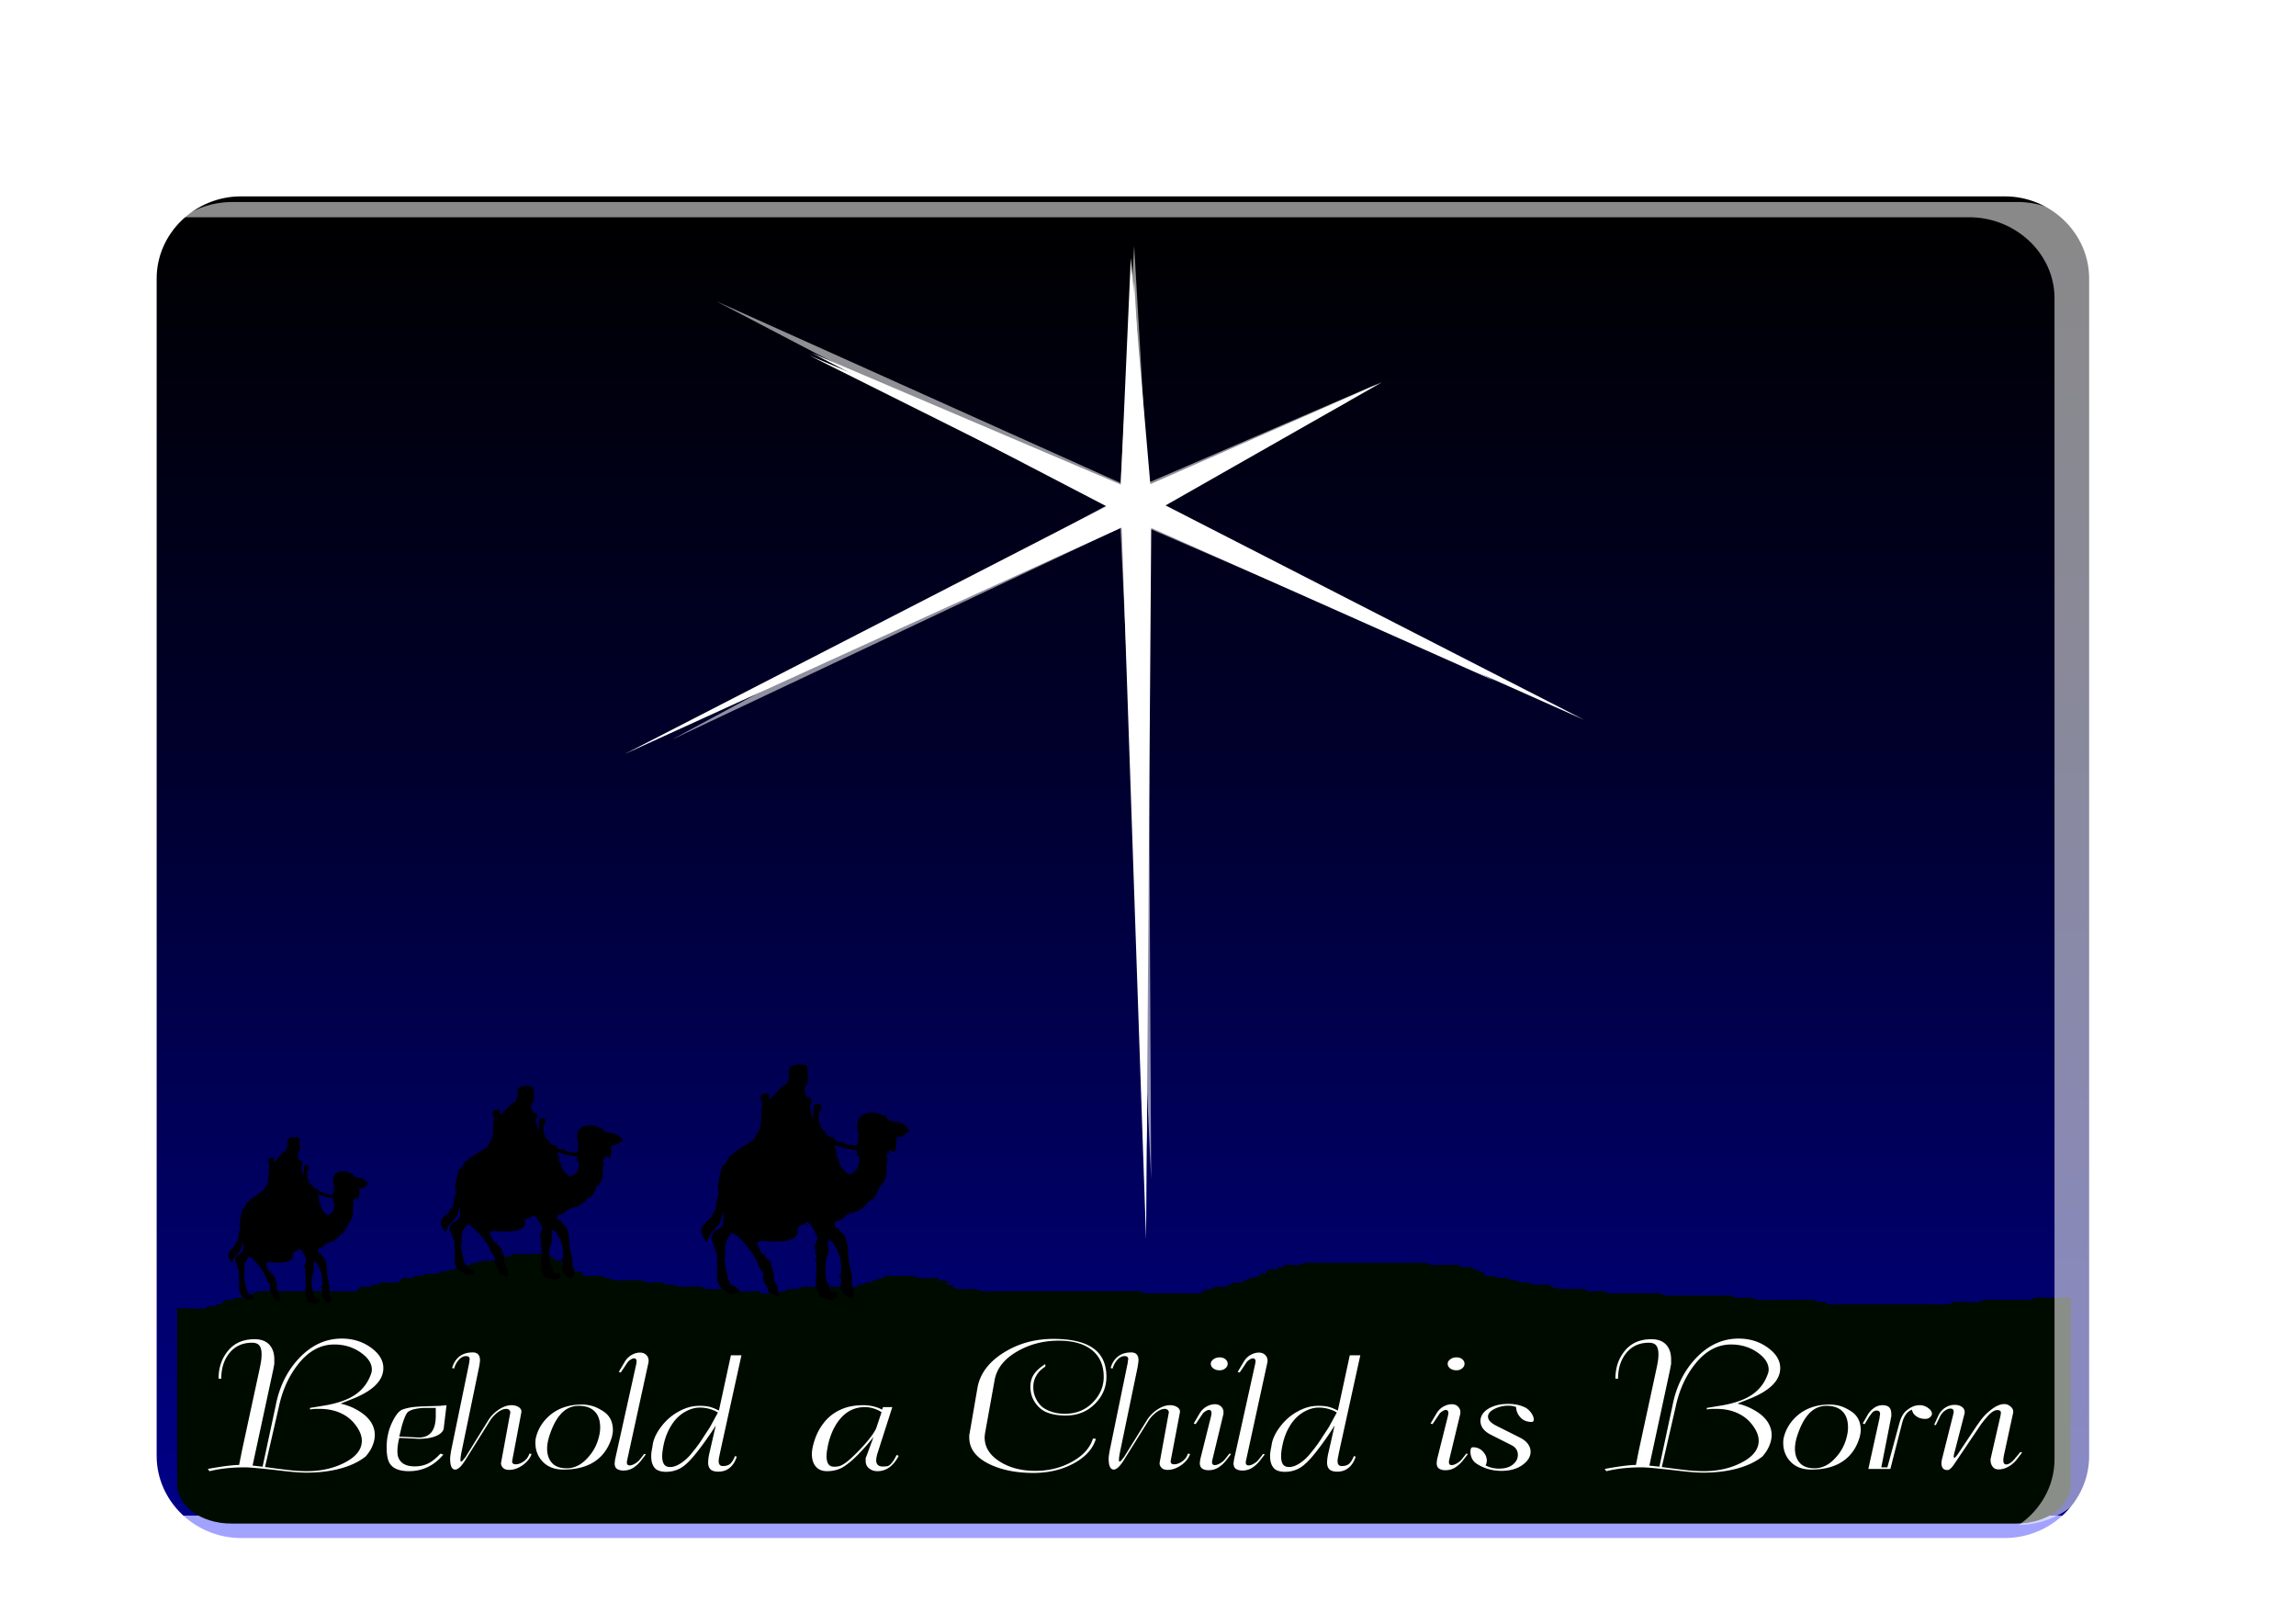
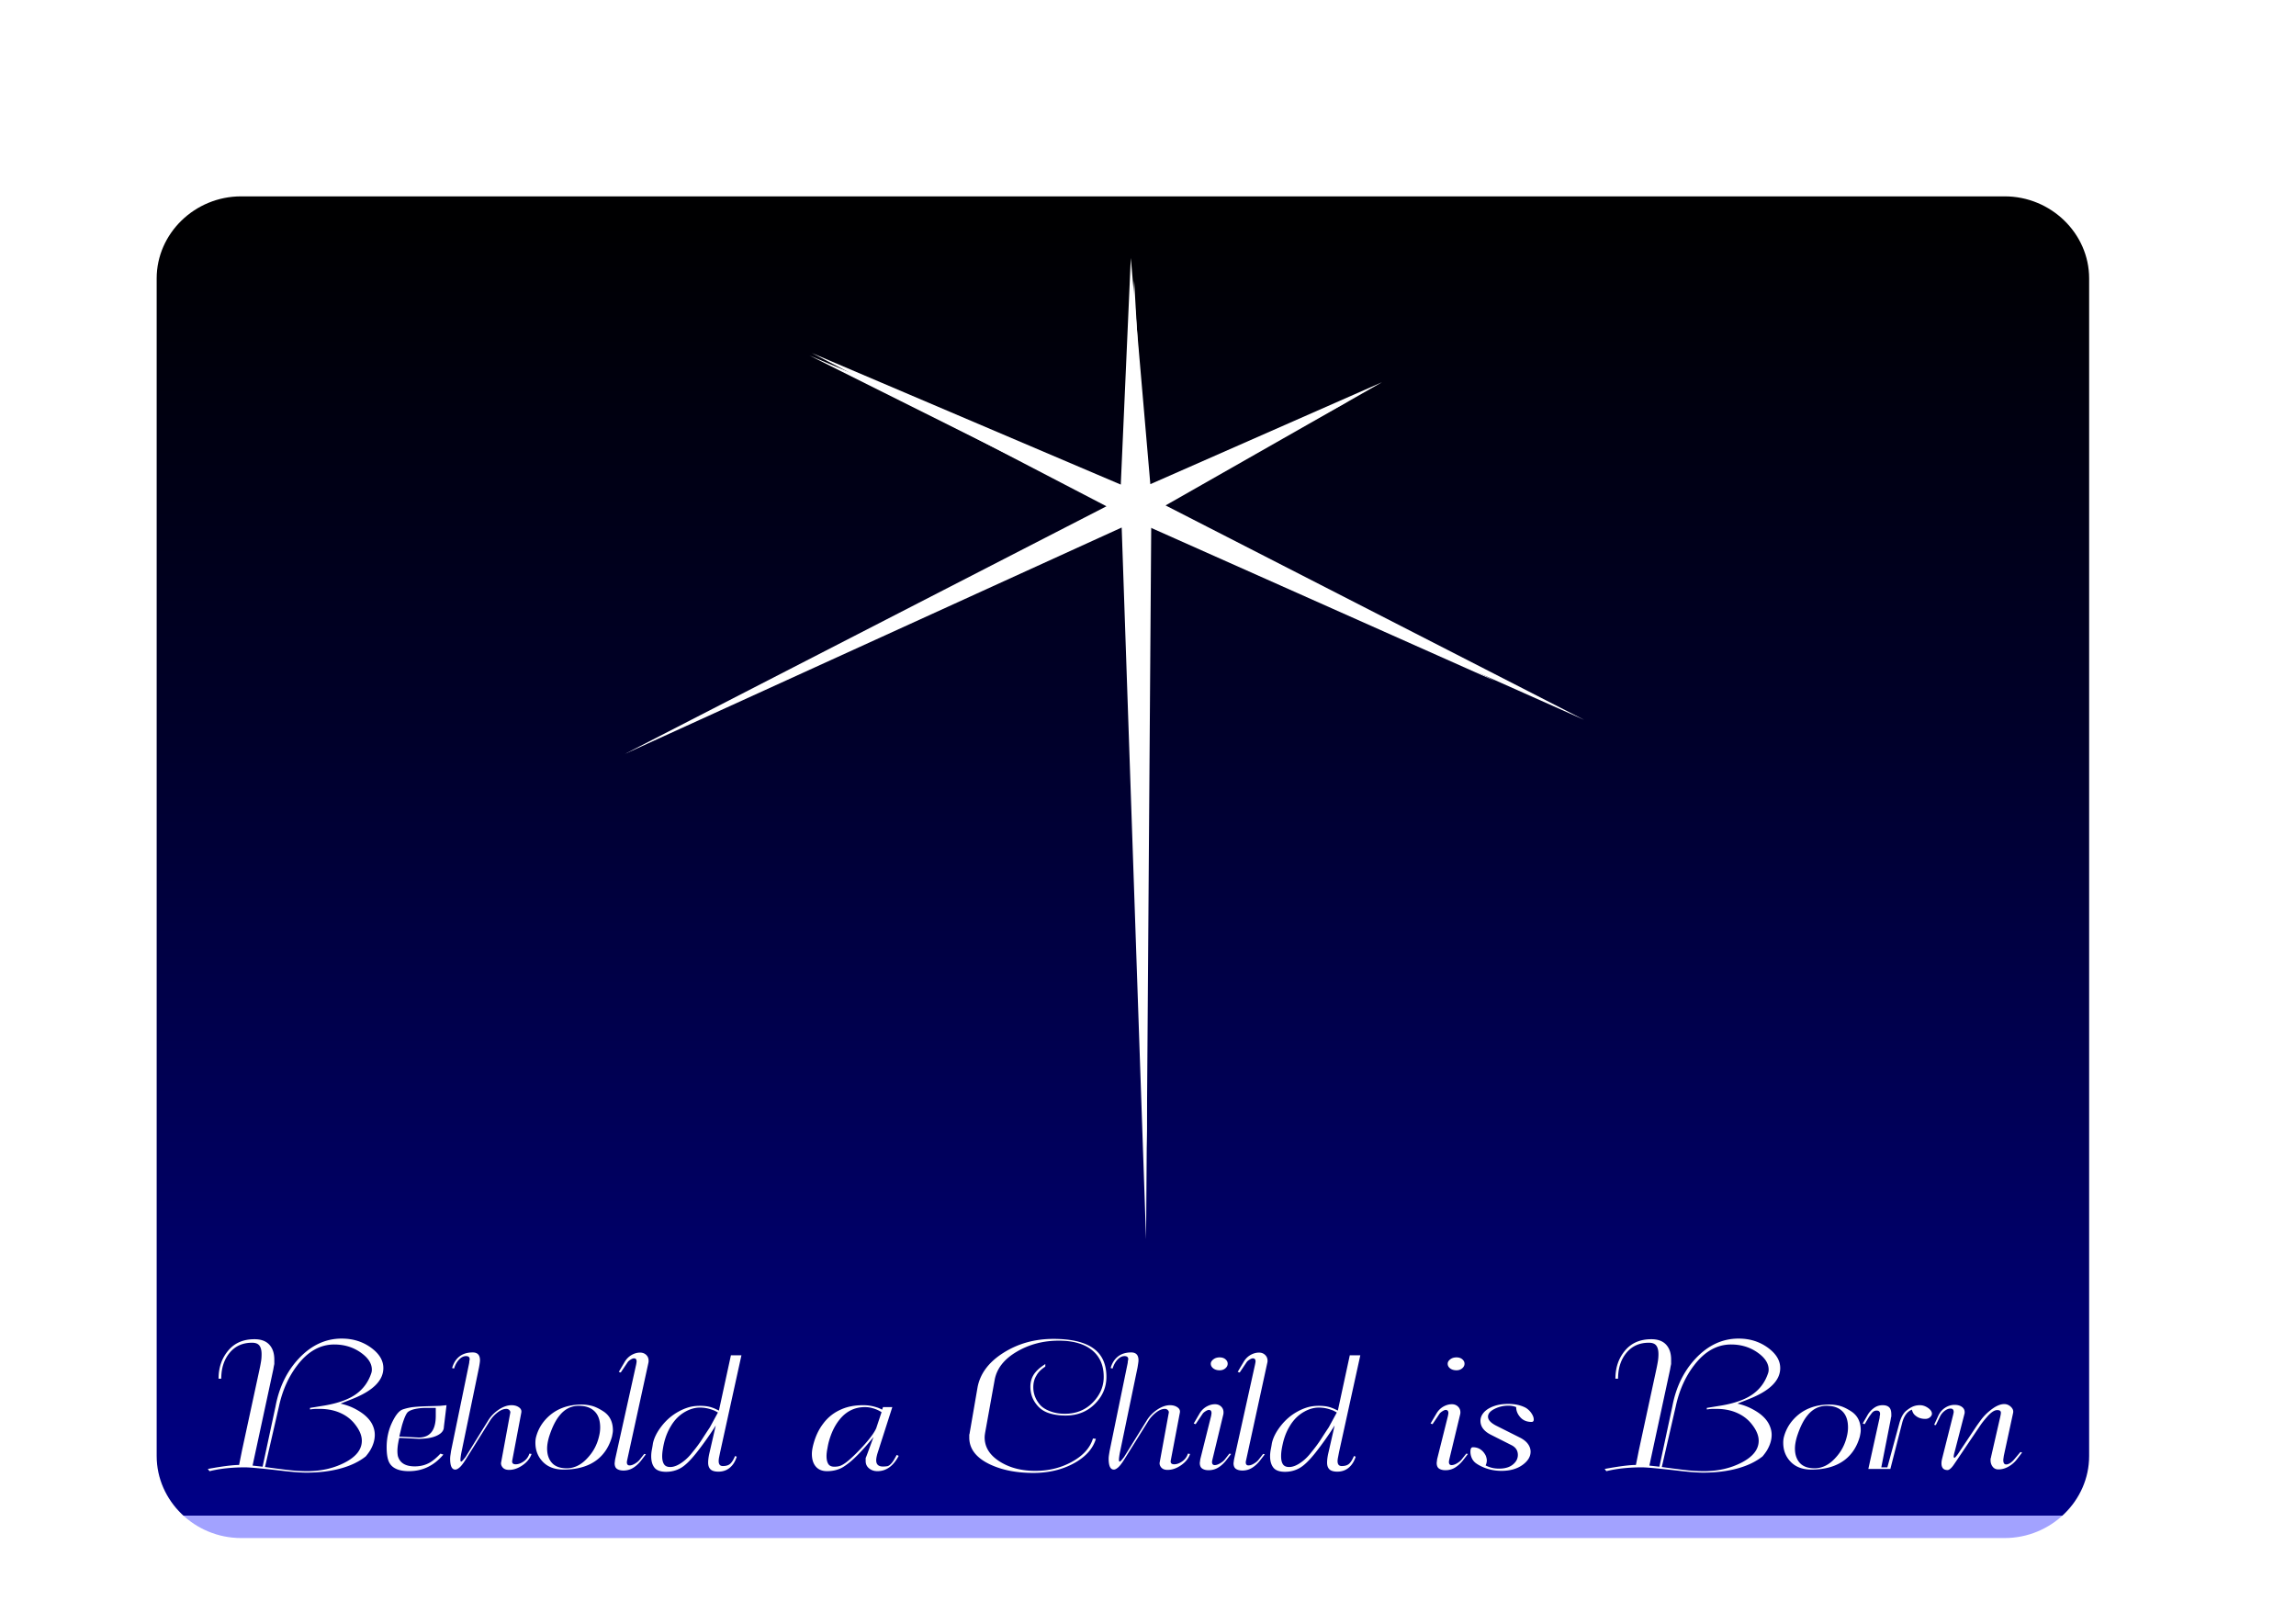
<svg xmlns="http://www.w3.org/2000/svg" viewBox="0 0 1052.4 744.09">
  <defs>
    <filter id="d">
      <feGaussianBlur stdDeviation="8.359" />
    </filter>
    <filter id="c">
      <feGaussianBlur stdDeviation="8.359" />
    </filter>
    <filter id="b">
      <feGaussianBlur stdDeviation="8.359" />
    </filter>
    <filter id="e">
      <feGaussianBlur stdDeviation="4.603" />
    </filter>
    <linearGradient id="a" y2="1054.7" gradientUnits="userSpaceOnUse" x2="518.86" y1="308.27" x1="518.86">
      <stop offset="0" stop-color="#000001" />
      <stop offset=".401" stop-color="#00002b" />
      <stop offset="1" stop-color="#000087" />
      <stop offset="1" stop-color="#004ac9" />
      <stop offset="1" stop-color="#00f" stop-opacity=".363" />
    </linearGradient>
  </defs>
  <path d="M31.188 292.03c-25.966 0-47.406 21.44-47.406 47.406v680.56c0 25.966 21.44 47.406 47.406 47.406h990.69c25.966 0 47.406-21.44 47.406-47.406v-680.56c0-25.966-21.44-47.406-47.406-47.406H31.188z" transform="matrix(.816 0 0 .793 85.046 -141.59)" fill="url(#a)" />
  <path d="M780.37 595.06L540.12 482.09l-2.86 417.38-13.53-417.13-275.66 132.68 267.21-145.13-163.47-89.81 171.42 77.101 5.567-132.81 10.83 132.56 128.56-59.743-120.11 72.196z" transform="matrix(.826 0 0 .782 81.538 -135.43)" filter="url(#b)" fill="#fff" />
  <path d="M537.73 846l-13.66-365-217.19 104.54 210.8-115.84-167.17-88.16 173.76 76.992 6.384-120.78 6.588 120.9 112.23-50.303-105.85 61.596 187.22 102.32-193.81-91.142z" transform="matrix(.826 0 0 .782 81.538 -135.43)" filter="url(#c)" fill="#fff" />
-   <path d="M540.09 864.4l-17.04-381.87-249.14 124.21 241.53-137.38-216.76-119.69 224.37 106.52 7.606-138.95 7.606 138.95 127.67-58.169-120.07 71.343 204.97 110.26-212.58-97.084z" transform="matrix(.826 0 0 .782 81.538 -135.43)" opacity=".75" filter="url(#d)" fill="#fff" />
-   <path d="M236.97 574.65c-.47.01-.868.023-1.084.075-.974.235-1.74.83-2.737 1.01-.89.162-1.844 0-2.762 0-.46 0-.958-.148-1.369 0-6.305 2.287 5.823-.427-4.156 1.985-.871.211-1.845-.161-2.736 0-1.41.256-2.722.756-4.131 1.011-.446.081-.983-.148-1.394 0-.581.211-.787.782-1.368.993-1.103.4-3.029-.4-4.131 0-.41.149.325.757 0 .992-.325.236-.983-.149-1.394 0-.581.21-.787.8-1.368 1.011-.411.15-.933-.105-1.369 0-.974.236-1.788.757-2.762.993-.436.105-.933-.106-1.368 0-.974.235-1.789.775-2.763 1.01-1.307.317-2.794-.242-4.13 0-.997.181-1.766.812-2.763.993-.89.161-1.89-.21-2.762 0-.616.149-.787.782-1.368.992-.411.15-.91 0-1.369 0-.918 0-1.89-.21-2.762 0-1.57.38-1.637 2.606-4.13 2.004-.436.105-.935 0-1.395 0h-4.13c-.46 0-1.044-.236-1.369 0-.324.235.411.843 0 .992-.821.298-1.89-.21-2.762 0-.616.149-.787.8-1.368 1.01-.41.15-.935 0-1.394 0-.919 0-1.865-.21-2.737 0-1.57.38-1.637 2.607-4.13 2.004-.893.216-9.521 0-11.024 0h-23.441c-1.648 0-7.362-.217-8.262 0-9.979 2.413 2.175-.301-4.13 1.985-.822.298-1.94-.298-2.762 0-.581.21-.753.862-1.369 1.01-.871.212-1.844 0-2.762 0-.46.334-.787.783-1.368.993-.822.298-1.941-.298-2.763 0-1.855.673-.907 1.331-2.762 2.004-.41.149-.958-.15-1.368 0-.581.21-.752.843-1.369.992-.87.21-1.89-.21-2.762 0-.616.149-.787.782-1.368.992-.411.15-.935 0-1.394 0h-2.737c-5.586 0-6.767.03-8.674-.337v80.884c0 9.958 11.054 17.974 24.784 17.974h818.43c13.73 0 24.784-8.016 24.784-17.974v-85.527h-13.424c-.92 0-1.872-.161-2.763 0-.996.18-1.74.812-2.736.993-.892.161-1.844 0-2.763 0H912.352c-.918 0-1.871-.162-2.762 0-.997.18-1.74.811-2.737.992-.89.161-1.844 0-2.762 0-1.433 0-7.178-.197-8.261 0-.997.18-1.766.83-2.763 1.01-1.083.197-6.828 0-8.26 0h-44.095c-.918 0-1.89.212-2.762 0-.616-.148-.752-.861-1.369-1.01-.87-.21-1.87.161-2.762 0-.996-.18-1.788-.757-2.762-.992-.746-.18-5.03 0-5.499 0h-12.392c-2.128 0-4.945.235-6.893 0-1.432-.174-2.707-.786-4.13-.993-1.128-.163-6.187.257-6.894 0-2.027-.735-1.496-1-1.239-1.067-.174.016-.828.056-2.891.056h-19.285c-.499 0-7.322.175-8.287 0-.996-.18-1.74-.811-2.737-.992-.89-.162-1.843 0-2.762 0h-17.916c-.92 0-1.846.162-2.737 0-.997-.18-1.766-.812-2.763-.992-1.811-.329-5.182.413-6.893 0-.616-.15-.787-.8-1.368-1.011-.41-.15-.935 0-1.394 0h-8.261c-.46 0-.923.08-1.369 0-1.409-.256-2.753-.66-4.13-.993-.46-.333-.778-.862-1.394-1.01-.872-.211-1.844 0-2.763 0-1.377 0-2.78.195-4.13 0-1.007-.147-1.74-.812-2.737-.993-.89-.162-1.871.161-2.762 0-.996-.18-1.788-.757-2.762-.992-.436-.106-.933.105-1.369 0-.974-.236-1.766-.83-2.762-1.012-.891-.161-1.862.131-2.762 0-1.424-.206-2.707-.785-4.131-.992-.9-.13-1.972.37-2.736 0-.855-.413-.668-1.477-1.395-2.003-.324-.236-.957.149-1.368 0-.58-.21-.813-.782-1.394-.993-.41-.149-.958.15-1.368 0-.581-.21-.788-.8-1.369-1.01-1.102-.4-3.028.399-4.13 0-.581-.211-.813-.782-1.394-.993-.411-.149-.91 0-1.369 0H657.467c-.46 0-.932.105-1.368 0-.974-.235-1.788-.757-2.762-.992-.778-.188-3.226 0-4.131 0H605.11c-1.128 0-5.975-.216-6.867 0-.974.235-1.788.757-2.762.992-.97.234-6.516-.274-6.893 0-.325.236.324.757 0 .992-.65.471-2.113-.47-2.763 0-.325.236.411.862 0 1.011-1.232.447-2.898-.446-4.13 0-.581.211-1.078.571-1.369.993-.205.298.411.862 0 1.01-.821.299-1.94-.297-2.762 0-.41.15.382.808 0 .993-1.208.584-2.782.601-4.13.993-.954.276-1.908.597-2.763 1.01-.54.262-.752.844-1.368.993-.872.21-1.871-.162-2.762 0-1.993.361-3.551 1.532-5.5 2.003-1.24.3-2.89-.3-4.13 0-.616.15-.813.782-1.394.993-.41.149-.933-.106-1.368 0-9.98 2.412 2.174-.283-4.131 2.003-.41.149-.935 0-1.394 0H526.604c-.46 0-.959.105-1.394 0-.975-.235-1.789-.757-2.763-.992-.865-.21-4.39 0-5.499 0H456.33c-1.43 0-4.358.211-5.524 0-1.41-.256-2.707-.805-4.131-1.011-2.167-.315-4.75.388-6.893 0-6.653-1.206.07-.48-4.13-2.004-.411-.149-1.044.236-1.369 0-2.85-2.067 4.366.095-1.368-1.984-.822-.298-2.113.47-2.763 0-.324-.236.325-.776 0-1.011-.324-.236-.909 0-1.368 0-1.803 0-5.34.225-6.893 0-1.424-.207-2.722-.737-4.13-.993-.892-.161-1.844 0-2.763 0h-8.261c-.46 0-1.07-.235-1.394 0-.325.236.325.757 0 .993-.325.235-.933-.106-1.368 0-.975.235-1.789.775-2.763 1.01-.435.106-1.043-.235-1.368 0-.325.236.325.758 0 .993-.65.471-1.94-.298-2.762 0-.581.21-.753.843-1.369.992-.871.211-1.94-.298-2.762 0-.41.15.41.862 0 1.011-.822.298-1.844 0-2.762 0h-19.285c-.919 0-1.871-.161-2.762 0-.997.181-1.763.757-2.737.993-1.307.316-2.824-.316-4.13 0-.617.149-.814.8-1.395 1.01-.41.15-.932-.105-1.368 0-.974.236-1.788.758-2.762.993-.41.099-6.61.103-6.893 0-.581-.21-.788-.782-1.369-.992-.41-.15-.909 0-1.368 0-2.128 0-4.945.235-6.893 0-1.432-.173-2.698-.838-4.13-1.011-3.242-.392-7.856.46-11.024 0-1.007-.146-1.75-.87-2.763-.993-2.718-.328-5.506 0-8.261 0-.46 0-.949.081-1.394 0-1.409-.255-2.707-.804-4.13-1.01-.901-.131-1.866.21-2.737 0-.616-.15-.813-.782-1.394-.993-.902-.327-5.67.296-6.893 0-.974-.235-1.74-.812-2.737-.992-.89-.162-1.844 0-2.762 0h-8.261c-.46 0-.959.105-1.394 0-.975-.236-1.763-.776-2.737-1.011-.436-.106-.983.149-1.394 0-.58-.211-.787-.782-1.368-.993-.395-.143-6.157 0-6.893 0-.46 0-1.044.236-1.369 0-.726-.526-.54-1.59-1.394-2.003-.764-.37-2.087.47-2.736 0-.65-.471.41-1.408 0-2.003-.206-.298-1.07.235-1.394 0-.325-.236.324-.757 0-.993-.325-.235-.933.106-1.369 0-9.979-2.412 2.175.283-4.13-2.003-.41-.15-.984.149-1.394 0-1.162-.421-1.575-1.564-2.737-1.985-.41-.149-.958.106-1.394 0-.974-.235-1.762-.775-2.736-1.01-.868-.21-5.651 0-6.893 0-.832 0-3.03-.105-4.44-.076z" fill="#000b00" />
-   <path d="M316.73 596.83c.2-.184.722-.203 1.158-.044.482.177.339.308-.365.334-.637.024-.994-.106-.793-.29zm62.623-1.337c-2.649-.666-4.193-1.646-4.193-2.661 0-.537-.259-1.213-.575-1.502-.69-.631-.779-2.78-.385-9.249.201-3.31.093-4.74-.339-4.495-.438.248-.445.035-.02-.69.417-.714.411-1.377-.017-2.078-.477-.78-.45-.928.112-.61.57.323.588.158.076-.717-.82-1.404-.868-3.42-.08-3.42.323 0 .43-.374.238-.83-.191-.456-.075-.83.258-.83.826 0-.459-3.6-2.221-6.22-1.291-1.92-3.088-2.805-3.088-1.52 0 .303-.204.5-.453.435-.249-.065-1.046.184-1.772.552-.922.469-1.303 1.167-1.267 2.321.124 4.007-4.603 5.548-14.742 4.807-4.115-.301-4.477.151-2.825 3.528 1.49 3.046 1.486 3.044 2.771 2.12.984-.706 1.001-.687.209.236-.774.9-.695 1.132.756 2.212 1.018.758 1.695 1.874 1.822 3.005.112.99.383 1.964.603 2.166.22.201.4 1.329.4 2.505s.4 2.697.887 3.378c.488.681 1.01 2.385 1.16 3.786l.272 2.547-1.764-.609c-.97-.335-1.763-.818-1.763-1.073 0-.256-.34-.286-.755-.067-.415.219-.56.201-.323-.04.237-.24-.36-1.813-1.329-3.495-1.279-2.223-1.606-3.32-1.2-4.016.399-.68.242-1.334-.54-2.26-.605-.717-1.515-2.423-2.022-3.792-1.903-5.137-9.358-13.823-11.864-13.823-.267 0-1.104 1.207-1.858 2.682-1.049 2.05-1.323 3.42-1.16 5.807.116 1.719.034 3.186-.183 3.262-.434.15.797 6.704 1.858 9.888.465 1.397 1.206 2.214 2.428 2.677 1.83.694 2.835 2.103 2.018 2.831-.26.232-1.162.577-2.005.767-1.177.266-2.19-.115-4.392-1.653-1.573-1.1-2.714-2.216-2.536-2.48.179-.265.052-.635-.28-.823-.333-.189-.587-1.76-.565-3.494.095-7.598-.07-11.17-.52-11.17-.266 0-.54-.63-.61-1.4-.07-.77-.507-2.077-.972-2.903-.731-1.298-.723-1.784.058-3.572.497-1.14 1.145-1.934 1.44-1.768.295.167 1.218-.32 2.05-1.084 1.321-1.208 1.506-1.834 1.434-4.868-.045-1.914-.2-2.859-.342-2.098-.687 3.652-1.583 5.69-2.989 6.802-1.442 1.14-3.626 4.406-3.77 5.639-.158 1.339-1.3.737-2.154-1.135-1.488-3.26-1.2-4.609 1.484-6.946 1.33-1.157 2.417-2.406 2.417-2.774 0-.368.416-1.09.925-1.605.508-.515 1.013-2.229 1.122-3.808.109-1.58.469-3.12.8-3.424.357-.327.42-1.462.155-2.79-.284-1.425-.127-3.473.432-5.637.483-1.87.927-3.938.987-4.597.06-.659.219-1.097.353-.975.486.445 3.096-3.346 2.796-4.061-.17-.404-.06-.595.241-.424.302.17 1.046-.268 1.654-.975.608-.707 3.008-2.435 5.334-3.84 2.326-1.404 4.5-3.036 4.832-3.627.333-.59 1.124-1.913 1.758-2.94.86-1.39 1.194-3.16 1.309-6.957.084-2.8.329-5.35.542-5.668.214-.316.11-.575-.232-.575-.341 0-.453-.399-.25-.886.205-.486-.007-1.105-.471-1.373-.654-.38-.666-.491-.053-.498.435-.004.641-.23.458-.502-.403-.596 2.484-1.34 3.334-.859.33.187.436.817.234 1.4-.58 1.67.496 1.242 2.545-1.015 3.506-3.862 4.256-4.561 4.895-4.561.926 0 2.122-3.722 1.748-5.441-.514-2.362.958-3.643 4.283-3.724 1.57-.039 3.16.146 3.535.411.816.577 1.1 8.754.304 8.754-.94 0-1.306 2.548-.623 4.341.358.94.924 1.654 1.258 1.587 1.274-.257 1.989 1.673 1.15 3.106-.438.751-.603 1.654-.366 2.006.238.351.567 1.433.732 2.402.398 2.335.778 2.61.846.611.17-4.913.173-4.922 1.91-5.105 1.558-.164 1.655-.052 1.511 1.743-.085 1.055-.393 1.784-.686 1.619-.294-.166-.415 1.177-.27 3.007.26 3.286 2.16 6.702 3.235 5.814.264-.218.279-.078.034.31-.54.86 2.015 2.968 3.152 2.601.433-.14.628-.018.434.269-.502.744 2.51 2.417 3.639 2.02.518-.182.794-.112.614.155-.309.457 2.59 1.215 5.502 1.437 1.19.091 1.329-.202 1.51-3.177.11-1.803.088-3.38-.05-3.504-.7-.636-.565-3.99.221-5.507 1.385-2.67 6.265-3.783 9.606-2.188.948.453 1.967.685 2.265.517.297-.169.55-.105.56.141.043 1.009 1.785 2.48 3.103 2.62 3.405.362 5.13 1.063 6.503 2.64 1.436 1.65 1.443 1.706.302 2.428a28.305 28.305 0 00-2.053 1.443c-.486.388-1.37.63-1.963.537-.936-.145-1.079.272-1.079 3.153 0 3.33-.73 4.597-1.985 3.447-.938-.858-1.665-.768-1.277.159a.976.976 0 01-.414 1.19c-.503.286-.583.188-.25-.305.317-.47.252-.59-.186-.342-.464.262-.493.817-.093 1.78.335.807.36 1.793.06 2.33-.286.513-.41 2.17-.276 3.682.183 2.068-.085 3.336-1.085 5.114-.73 1.3-1.514 2.365-1.742 2.365-.227 0-.73.966-1.116 2.146-.386 1.18-1.106 2.453-1.599 2.827-.493.375-.75.9-.57 1.166.18.266-.037.355-.483.199-.469-.165-1.562.646-2.598 1.929-.984 1.217-2.129 2.218-2.544 2.226-.415.007-.755.262-.755.566 0 .304-.528.553-1.173.553s-1.333.238-1.53.528c-.196.291-.8.373-1.342.183-.712-.25-.848-.143-.491.386.332.493.261.6-.218.33-.422-.24-1.378.29-2.342 1.296-.897.935-2.097 1.7-2.668 1.7-.57 0-1.207.251-1.415.558-.59.874.29 2.76 1.288 2.76.496 0 .752.221.569.492-.183.271.293.868 1.058 1.327 1.817 1.09 2.966 4.64 3.17 9.792.09 2.281.568 5.543 1.063 7.25.495 1.706.774 3.962.619 5.014-.155 1.052.1 2.927.567 4.167 1.39 3.693-.94 5.49-3.608 2.784-1.383-1.402-3.434-5.03-2.567-4.539.31.175.595-.256.635-.958.108-1.933-.129-2.9-.805-3.283-.377-.215-.309-.44.178-.59.855-.26.982-2.925.336-7.08-.401-2.586-2.387-6.692-4.084-8.445-.917-.948-1.006-.952-1.38-.058-.22.524-.235 1.968-.032 3.208.242 1.487.068 2.781-.514 3.806-1.314 2.313-1.076 10.964.34 12.397.583.588.898 1.218.7 1.398-.196.18-.179.845.04 1.476.284.818.907 1.147 2.17 1.147 1.467 0 1.771.228 1.771 1.328 0 1.58-2.465 2.582-4.868 1.978zm13.283-59.65c1.734-2.23 1.597-7.274-.172-6.304-.38.209-.31-.052.158-.58 1.098-1.237.382-1.83-2.662-2.206-1.33-.165-3.465-.701-4.747-1.193-2.697-1.036-3.18-.85-2.191.843.39.669.586 1.81.434 2.536-.151.726-.054 1.32.218 1.32.27 0 .678.933.904 2.074.226 1.14.769 2.446 1.207 2.903 3.109 3.237 3.286 3.348 4.449 2.778.633-.31 1.714-1.288 2.402-2.171zM197.9 587.31c.176-.151.631-.167 1.013-.036.421.145.296.253-.32.275-.556.02-.869-.088-.693-.239zm54.786-1.1c-2.317-.549-3.668-1.356-3.668-2.191 0-.442-.227-.999-.503-1.237-.603-.52-.682-2.287-.337-7.613.176-2.725.082-3.901-.297-3.7-.383.204-.389.029-.018-.568.365-.588.36-1.134-.014-1.71-.417-.643-.394-.764.098-.503.499.266.514.13.066-.59-.718-1.156-.759-2.816-.069-2.816.282 0 .375-.307.208-.683-.167-.375-.066-.682.225-.682.723 0-.401-2.964-1.943-5.121-1.13-1.58-2.7-2.309-2.7-1.252 0 .25-.18.412-.397.359-.218-.053-.916.151-1.55.455-.807.385-1.14.96-1.109 1.91.109 3.298-4.027 4.567-12.897 3.957-3.6-.248-3.917.124-2.472 2.904 1.304 2.507 1.301 2.505 2.425 1.745.86-.581.876-.565.182.195-.676.741-.607.931.662 1.82.89.624 1.483 1.543 1.594 2.474.098.814.335 1.617.528 1.783.192.165.35 1.094.35 2.062 0 .968.349 2.22.776 2.78.426.561.882 1.964 1.014 3.117l.238 2.097-1.543-.501c-.848-.276-1.542-.674-1.542-.884 0-.21-.297-.235-.66-.055-.364.18-.491.165-.284-.033.208-.198-.315-1.493-1.162-2.877-1.119-1.83-1.405-2.733-1.05-3.306.349-.56.212-1.098-.472-1.86-.53-.59-1.325-1.995-1.769-3.122-1.665-4.228-8.187-11.379-10.379-11.379-.234 0-.966.994-1.626 2.208-.917 1.687-1.157 2.816-1.015 4.78.102 1.415.03 2.623-.16 2.685-.38.125.698 5.519 1.626 8.14.406 1.15 1.055 1.822 2.125 2.204 1.6.571 2.479 1.731 1.764 2.33-.227.191-1.016.475-1.753.632-1.03.219-1.917-.096-3.842-1.362-1.377-.905-2.375-1.824-2.22-2.041.157-.218.047-.523-.245-.677-.29-.155-.513-1.45-.494-2.877.084-6.254-.061-9.194-.455-9.194-.232 0-.472-.519-.533-1.153-.06-.634-.444-1.71-.85-2.39-.64-1.068-.633-1.468.05-2.94.435-.938 1.002-1.593 1.26-1.455.258.137 1.065-.265 1.794-.893 1.155-.995 1.316-1.51 1.254-4.007-.04-1.576-.175-2.353-.3-1.727-.6 3.006-1.384 4.684-2.614 5.6-1.262.938-3.173 3.626-3.3 4.64-.136 1.103-1.135.607-1.883-.934-1.302-2.683-1.05-3.793 1.299-5.717 1.162-.953 2.114-1.98 2.114-2.284 0-.303.364-.897.809-1.321.445-.424.887-1.834.982-3.135.095-1.3.41-2.568.7-2.818.312-.27.368-1.204.135-2.297-.248-1.172-.111-2.859.378-4.64.423-1.538.811-3.241.864-3.784.052-.542.19-.903.308-.802.425.366 2.709-2.755 2.447-3.343-.149-.333-.054-.49.21-.35s.916-.22 1.447-.802c.532-.582 2.632-2.004 4.667-3.16 2.034-1.157 3.937-2.5 4.227-2.986.291-.487.983-1.575 1.538-2.42.753-1.145 1.044-2.602 1.145-5.728.074-2.305.288-4.404.475-4.665.187-.26.095-.474-.203-.474-.299 0-.397-.328-.219-.729.179-.4-.007-.91-.413-1.13-.572-.312-.582-.404-.046-.41.38-.003.56-.19.4-.413-.352-.491 2.174-1.103 2.918-.707.289.154.381.672.204 1.152-.507 1.375.434 1.023 2.226-.835 3.068-3.18 3.724-3.755 4.283-3.755.81 0 1.857-3.064 1.53-4.479-.45-1.945.838-2.999 3.746-3.066 1.374-.031 2.766.121 3.093.339.714.475.962 7.206.266 7.206-.823 0-1.143 2.097-.545 3.574.313.773.808 1.36 1.1 1.305 1.115-.21 1.74 1.378 1.007 2.558-.384.618-.529 1.36-.32 1.65.207.29.495 1.18.64 1.978.348 1.922.68 2.148.74.503.148-4.044.151-4.052 1.671-4.203 1.363-.135 1.448-.042 1.322 1.435-.074.869-.344 1.468-.6 1.333-.257-.137-.363.97-.237 2.475.227 2.705 1.89 5.517 2.83 4.786.231-.18.244-.064.03.256-.473.707 1.763 2.443 2.758 2.14.378-.114.549-.015.38.222-.44.612 2.196 1.99 3.183 1.663.453-.15.695-.093.537.127-.27.377 2.265 1 4.813 1.184 1.041.074 1.163-.167 1.321-2.616.097-1.484.077-2.782-.043-2.884-.612-.524-.494-3.285.193-4.533 1.212-2.2 5.481-3.114 8.403-1.802.83.373 1.722.564 1.982.426.26-.139.481-.086.49.116.038.83 1.562 2.041 2.715 2.157 2.978.298 4.488.874 5.689 2.173 1.256 1.359 1.262 1.404.264 1.999-.562.334-1.37.869-1.796 1.188-.425.319-1.198.518-1.717.442-.819-.12-.944.223-.944 2.595 0 2.74-.638 3.784-1.737 2.838-.82-.707-1.457-.633-1.117.13.156.35-.007.791-.362.98-.44.235-.51.155-.219-.251.278-.387.221-.486-.162-.282-.406.216-.432.673-.082 1.465.294.665.316 1.476.053 1.919-.25.421-.36 1.785-.242 3.03.16 1.703-.074 2.746-.949 4.21-.639 1.07-1.325 1.947-1.524 1.947-.199 0-.638.795-.976 1.766-.338.972-.968 2.02-1.399 2.328-.431.308-.656.74-.499.959.158.219-.033.293-.422.164-.41-.136-1.367.532-2.274 1.588-.86 1.001-1.862 1.826-2.225 1.832-.363.006-.66.216-.66.466s-.462.455-1.026.455c-.565 0-1.167.196-1.338.435-.172.24-.7.307-1.175.15-.623-.205-.743-.117-.43.318.29.406.229.495-.19.271-.37-.196-1.206.24-2.05 1.068-.784.77-1.834 1.4-2.333 1.4-.5 0-1.057.206-1.238.459-.517.72.253 2.271 1.127 2.271.433 0 .657.183.497.406-.16.223.257.714.926 1.092 1.59.897 2.594 3.82 2.772 8.06.08 1.878.498 4.564.931 5.968.433 1.405.677 3.262.541 4.128-.135.866.088 2.41.496 3.43 1.216 3.04-.821 4.519-3.156 2.292-1.21-1.154-3.004-4.14-2.246-3.736.271.144.521-.211.555-.79.095-1.59-.112-2.386-.703-2.702-.33-.176-.27-.362.156-.485.747-.214.858-2.408.293-5.828-.35-2.129-2.088-5.509-3.572-6.952-.803-.78-.88-.784-1.208-.048-.193.432-.205 1.62-.028 2.64.212 1.225.06 2.29-.45 3.134-1.15 1.904-.941 9.025.299 10.205.509.484.784 1.002.612 1.15-.173.15-.157.696.034 1.216.248.673.794.944 1.898.944 1.284 0 1.55.188 1.55 1.094 0 1.3-2.157 2.125-4.259 1.627zm11.62-49.103c1.517-1.835 1.397-5.988-.15-5.189-.334.172-.271-.043.138-.477.96-1.019.334-1.507-2.33-1.817-1.162-.135-3.03-.577-4.152-.982-2.36-.852-2.783-.698-1.917.695.342.55.513 1.49.38 2.087-.132.598-.047 1.087.19 1.087s.593.768.791 1.707c.198.938.673 2.014 1.056 2.39 2.72 2.664 2.875 2.755 3.892 2.286.555-.255 1.5-1.06 2.102-1.787zM101.53 598.43c.135-.13.485-.144.777-.031.324.125.228.218-.245.237-.427.017-.667-.076-.532-.206zm42.047-.948c-1.778-.473-2.815-1.168-2.815-1.888 0-.38-.174-.86-.387-1.065-.462-.448-.522-1.971-.258-6.56.135-2.348.063-3.362-.227-3.189-.295.176-.3.025-.014-.49.28-.505.276-.976-.011-1.473-.32-.553-.302-.658.075-.433.383.23.395.113.051-.508-.551-.996-.583-2.427-.053-2.427.216 0 .288-.265.16-.588-.13-.324-.052-.588.172-.588.555 0-.308-2.554-1.491-4.413-.867-1.362-2.073-1.989-2.073-1.078 0 .215-.137.354-.304.309-.168-.046-.703.13-1.19.392-.62.332-.875.827-.851 1.646.084 2.842-3.09 3.935-9.898 3.41-2.763-.214-3.006.106-1.897 2.502 1 2.16.998 2.159 1.861 1.504.66-.501.672-.488.14.167-.52.639-.466.803.508 1.569.683.537 1.138 1.33 1.223 2.131.075.702.257 1.394.405 1.536.148.143.269.943.269 1.778 0 .834.268 1.912.595 2.395.328.484.678 1.692.778 2.686l.183 1.807-1.183-.432c-.651-.238-1.184-.58-1.184-.762 0-.18-.228-.202-.507-.047-.279.155-.377.143-.217-.028.159-.17-.242-1.286-.892-2.48-.859-1.576-1.079-2.354-.806-2.848.267-.482.163-.946-.363-1.603-.406-.509-1.017-1.719-1.357-2.69-1.278-3.643-6.284-9.804-7.966-9.804-.18 0-.741.856-1.248 1.902-.704 1.453-.888 2.426-.78 4.119.08 1.219.024 2.26-.122 2.313-.29.108.536 4.756 1.248 7.014.312.99.81 1.57 1.63 1.9 1.23.492 1.904 1.49 1.355 2.007-.175.165-.78.41-1.346.544-.79.189-1.471-.082-2.949-1.173-1.056-.78-1.822-1.571-1.702-1.759.12-.187.035-.45-.189-.584-.223-.133-.394-1.248-.38-2.478.065-5.39-.046-7.923-.348-7.923-.178 0-.363-.447-.41-.993-.046-.547-.34-1.473-.652-2.06-.491-.92-.486-1.265.039-2.533.333-.808.769-1.372.966-1.254.198.119.818-.227 1.378-.769.886-.857 1.01-1.3.962-3.452-.03-1.358-.134-2.028-.23-1.489-.461 2.59-1.063 4.037-2.007 4.825-.968.809-2.435 3.125-2.532 4-.105.95-.872.522-1.445-.806-1-2.312-.806-3.268.996-4.926.893-.821 1.623-1.707 1.623-1.968 0-.261.28-.774.62-1.139.342-.365.681-1.58.754-2.7.073-1.121.315-2.214.537-2.43.24-.231.283-1.036.105-1.978-.191-1.01-.086-2.464.29-3.998.324-1.326.622-2.793.662-3.26.04-.468.147-.78.237-.692.326.315 2.079-2.374 1.878-2.881-.114-.287-.041-.422.161-.301.203.121.703-.19 1.111-.692.408-.501 2.02-1.726 3.581-2.723s3.022-2.154 3.245-2.573c.223-.419.754-1.357 1.18-2.085.578-.987.801-2.242.879-4.935.057-1.986.22-3.795.364-4.02.144-.225.074-.408-.156-.408-.229 0-.304-.283-.167-.628.137-.346-.006-.784-.317-.975-.44-.269-.447-.348-.035-.352.292-.003.43-.164.307-.357-.27-.423 1.668-.95 2.239-.609.222.133.292.58.156.993-.389 1.185.333.881 1.709-.72 2.354-2.74 2.858-3.235 3.287-3.235.622 0 1.425-2.64 1.174-3.86-.345-1.675.643-2.583 2.875-2.641 1.054-.028 2.123.104 2.374.292.548.409.738 6.208.204 6.208-.631 0-.877 1.808-.418 3.08.24.667.62 1.173.844 1.125.856-.181 1.336 1.187.773 2.204-.295.533-.406 1.173-.246 1.422.16.25.38 1.017.491 1.704.267 1.656.522 1.851.569.434.113-3.485.115-3.492 1.282-3.622 1.046-.116 1.11-.036 1.014 1.237-.056.748-.264 1.265-.46 1.148-.197-.118-.279.835-.182 2.133.175 2.33 1.451 4.754 2.173 4.124.176-.155.187-.055.023.22-.364.61 1.352 2.105 2.116 1.845.29-.099.421-.013.291.19-.337.528 1.686 1.715 2.443 1.434.348-.13.534-.08.413.11-.208.324 1.738.861 3.694 1.02.799.064.892-.144 1.014-2.255.074-1.278.059-2.397-.033-2.485-.47-.451-.38-2.83.148-3.906.93-1.895 4.206-2.683 6.45-1.552.636.32 1.32.486 1.52.366.2-.12.37-.074.376.1.03.716 1.199 1.76 2.084 1.859 2.286.257 3.444.754 4.366 1.872.964 1.171.969 1.21.203 1.723-.432.288-1.052.749-1.378 1.023-.327.275-.92.447-1.319.381-.628-.103-.724.193-.724 2.237 0 2.361-.49 3.26-1.333 2.445-.63-.61-1.118-.545-.857.112a.711.711 0 01-.278.845c-.338.202-.392.133-.168-.217.213-.334.17-.419-.125-.243-.311.186-.33.58-.062 1.263.225.573.242 1.272.04 1.653-.192.363-.276 1.538-.186 2.611.124 1.467-.057 2.367-.728 3.628-.49.923-1.017 1.678-1.17 1.678s-.49.685-.749 1.522c-.26.837-.742 1.74-1.073 2.005-.332.266-.504.638-.383.827.12.188-.025.252-.324.141-.315-.117-1.05.458-1.745 1.368-.66.863-1.43 1.574-1.708 1.58-.279.004-.507.185-.507.4 0 .216-.354.393-.787.393-.433 0-.895.169-1.027.375-.132.206-.538.264-.902.13-.478-.178-.57-.102-.33.273.223.35.176.426-.146.234-.283-.17-.926.206-1.573.92-.602.663-1.408 1.205-1.79 1.205s-.812.178-.95.396c-.397.62.194 1.958.864 1.958.333 0 .504.157.382.349-.123.192.197.616.71.941 1.22.773 1.992 3.291 2.128 6.946.06 1.618.382 3.932.715 5.142s.519 2.81.415 3.557c-.104.746.067 2.076.38 2.956.934 2.619-.63 3.893-2.422 1.974-.928-.995-2.305-3.567-1.723-3.22.208.125.4-.181.426-.679.073-1.371-.086-2.056-.54-2.329-.254-.152-.208-.312.12-.418.573-.185.658-2.075.225-5.022-.27-1.834-1.603-4.747-2.742-5.99-.616-.673-.676-.675-.927-.042-.148.372-.158 1.396-.022 2.276.163 1.055.046 1.973-.345 2.7-.882 1.64-.722 7.776.23 8.793.39.417.601.863.47.991-.133.128-.121.6.026 1.047.19.58.608.814 1.456.814.986 0 1.19.162 1.19.942 0 1.121-1.656 1.832-3.269 1.403zm8.918-42.311c1.165-1.581 1.072-5.16-.115-4.471-.256.148-.208-.037.106-.411.737-.878.256-1.299-1.788-1.566-.892-.116-2.326-.497-3.187-.846-1.81-.734-2.135-.602-1.471.599.262.474.394 1.283.292 1.798-.102.515-.036.937.146.937s.455.662.607 1.47c.151.81.516 1.736.81 2.06 2.088 2.296 2.206 2.374 2.987 1.97.426-.22 1.152-.913 1.613-1.54z" />
  <path d="M156.66 613.45c-7.472 0-14.074 3.097-19.827 9.281-5.379 5.794-8.89 13.048-10.533 21.764l-5.938 27.674-4.595-.513 9.526-44.185c.075-.537.216-1.323.44-2.345v-2.1c-.001-2.873-.768-5.135-2.299-6.791-1.53-1.656-3.8-2.491-6.79-2.491-5.155 0-9.167 1.745-12.081 5.251-2.914 3.506-4.389 7.784-4.389 12.848h1.24c0-4.82 1.279-8.754 3.82-11.846s5.968-4.64 10.301-4.64c1.569 0 2.683.417 3.356 1.294.673.876 1.007 2.203 1.007 3.957 0 1.07-.057 2.079-.207 3.053a66.39 66.39 0 01-.67 3.59l-8.081 37.395-1.343 6.717c-2.015 0-5.08.32-9.19.953-1.27.194-2.998.49-5.164.879l.8 1.026c4.707-1.168 10.113-1.759 16.239-1.759 2.39 0 8.377.567 17.942 1.685 4.184.488 7.612.733 10.3.733 5.756 0 10.962-.639 15.594-1.905s8.477-3.11 11.54-5.545c.97-1.169 1.667-2.152 2.117-2.93 1.345-2.338 2.013-4.649 2.013-6.937 0-1.606-.377-3.205-1.161-4.787-.785-1.583-2.05-3.083-3.77-4.495-1.42-1.12-3.008-2.103-4.801-2.98-1.794-.876-3.798-1.565-5.964-2.051l5.396-2.125c9.49-3.749 14.225-8.47 14.225-14.167 0-3.505-1.895-6.628-5.706-9.38-3.811-2.75-8.267-4.127-13.347-4.127zm640.27 0c-7.472 0-14.1 3.097-19.853 9.281-5.379 5.794-8.89 13.048-10.533 21.764l-5.938 27.674-4.595-.513 9.526-44.185c.075-.537.216-1.323.44-2.345v-2.1c-.001-2.873-.767-5.135-2.299-6.791-1.53-1.656-3.774-2.491-6.763-2.491-5.156 0-9.194 1.745-12.108 5.251-2.914 3.506-4.363 7.784-4.363 12.848h1.213c0-4.82 1.28-8.754 3.82-11.846s5.97-4.64 10.302-4.64c1.568 0 2.709.417 3.382 1.294.672.876 1.006 2.203 1.006 3.957 0 1.07-.083 2.079-.232 3.053-.15.974-.373 2.179-.671 3.59l-8.08 37.395-1.343 6.717c-2.016 0-5.08.32-9.19.953a220.1 220.1 0 00-5.138.879l.774 1.026c4.707-1.168 10.112-1.759 16.238-1.759 2.39 0 8.378.567 17.942 1.685 4.184.488 7.613.733 10.301.733 5.755 0 10.961-.639 15.593-1.905s8.478-3.11 11.54-5.545c.972-1.169 1.668-2.152 2.117-2.93 1.345-2.338 2.04-4.649 2.04-6.937 0-1.606-.403-3.205-1.188-4.787-.784-1.583-2.024-3.083-3.743-4.495-1.42-1.12-3.035-2.103-4.828-2.98-1.793-.876-3.771-1.565-5.938-2.051l5.37-2.125c9.49-3.749 14.251-8.47 14.251-14.167 0-3.505-1.92-6.628-5.73-9.38-3.812-2.75-8.242-4.127-13.322-4.127zm-314.11.147c-8.516 0-16.122 2.115-22.847 6.35-6.725 4.236-10.707 9.522-11.901 15.852l-3.589 20.81c0 .146-.058.44-.206.88v1.318c0 5.162 3.122 9.244 9.397 12.261 5.53 2.63 12.185 3.957 19.956 3.957 7.023 0 13.234-1.475 18.614-4.42 5.38-2.946 8.723-6.683 10.068-11.212l-1.342-.146c-1.346 4.381-4.632 7.972-9.862 10.796-4.932 2.679-10.447 4.03-16.574 4.03-6.426 0-11.9-1.45-16.42-4.348-4.52-2.897-6.789-6.56-6.789-10.99 0-.243.014-.564.052-.929.037-.365.105-.783.18-1.27l4.363-24.181c.972-5.21 4.342-9.488 10.094-12.872 5.753-3.384 12.187-5.08 19.285-5.08 6.576 0 11.646 1.45 15.232 4.347 3.586 2.898 5.37 6.979 5.37 12.237 0 4.43-1.672 8.34-5.034 11.773s-7.624 5.154-12.779 5.154c-2.465 0-4.75-.393-6.841-1.197-2.092-.804-3.638-1.812-4.647-3.029-1.01-1.217-1.76-2.496-2.246-3.81a11.844 11.844 0 01-.723-4.152c0-1.996.446-3.718 1.342-5.178a9.388 9.388 0 011.575-2.174c.673-.706 1.535-1.394 2.582-2.076v-1.173c-1.345.877-2.403 1.664-3.15 2.345a13.73 13.73 0 00-1.91 2.125c-1.195 1.705-1.782 3.672-1.781 5.911 0 3.214 1.002 6.017 3.02 8.402 1.418 1.754 3.258 2.983 5.499 3.713 2.241.73 4.775 1.099 7.616 1.099 5.602 0 10.199-1.893 13.786-5.691 3.288-3.456 4.93-7.465 4.93-12.042 0-6.428-2.423-11.075-7.28-13.898-4.035-2.337-9.717-3.493-17.039-3.493zM153.2 616.16c4.558 0 8.557 1.205 12.03 3.615 3.474 2.41 5.215 5.042 5.215 7.914 0 .633-.112 1.248-.336 1.832-1.345 3.943-3.672 7.09-6.996 9.452-3.324 2.362-8.1 4.083-14.302 5.154l-6.712 1.099v.708c1.345-.194 2.223-.268 2.633-.268h1.73c3.885 0 7.337.737 10.327 2.247a16.947 16.947 0 016.144 5.105c1.943 2.531 2.917 4.964 2.917 7.254 0 4.04-2.676 7.41-8.054 10.136-5.008 2.532-10.69 3.81-17.04 3.81-2.989 0-6.164-.221-9.526-.635a605.236 605.236 0 01-9.758-1.27l6.402-27.82c1.569-7.256 4.357-13.524 8.39-18.783 4.857-6.377 10.51-9.55 16.936-9.55zm640.24 0c4.558 0 8.582 1.205 12.056 3.615 3.474 2.41 5.189 5.042 5.19 7.914 0 .633-.113 1.248-.337 1.832-1.345 3.943-3.671 7.09-6.996 9.452-3.324 2.362-8.074 4.083-14.276 5.154l-6.738 1.099v.708c1.345-.194 2.223-.268 2.634-.268h1.73c3.884 0 7.336.737 10.326 2.247a17.032 17.032 0 016.17 5.105c1.943 2.531 2.918 4.964 2.918 7.254 0 4.04-2.702 7.41-8.08 10.136-5.008 2.532-10.69 3.81-17.04 3.81-2.99 0-6.164-.221-9.526-.635a605.09 605.09 0 01-9.759-1.27l6.403-27.82c1.568-7.256 4.356-13.524 8.39-18.783 4.857-6.377 10.51-9.55 16.935-9.55zm-576.79 3.64c-2.764 0-4.99.786-6.635 2.344-1.27 1.168-2.19 2.767-2.788 4.812l.904.22c.522-1.704 1.288-3.081 2.297-4.128 1.01-1.047 2.056-1.563 3.176-1.563 1.121 0 1.678.468 1.678 1.392 0 .098-.028.319-.104.684a4.795 4.795 0 00-.103.977l-8.313 40.326c-.073.438-.145 1.028-.258 1.758-.113.73-.18 1.346-.18 1.881 0 3.312.778 4.983 2.349 4.983.597 0 1.307-.368 2.09-1.075.785-.706 1.721-1.96 2.84-3.761l10.999-17.586a14.608 14.608 0 013.46-3.762c1.418-1.095 2.782-1.636 4.052-1.636.522 0 .969.172 1.343.561.374.39.514.784.439 1.173l-4.157 22.569c-.223.875-.015 1.712.62 2.491.635.78 1.626 1.173 2.969 1.173 2.093 0 4.167-.714 6.221-2.15 2.055-1.436 3.432-3.157 4.105-5.153l-1.007-.147c-.447 1.46-1.31 2.641-2.581 3.542-1.271.9-2.497 1.343-3.692 1.343-1.27 0-1.798-.59-1.575-1.759l4.13-21.836c.224-1.022-.124-1.858-1.058-2.515-.933-.658-2.062-.977-3.407-.977-1.943 0-4.004.737-6.17 2.247-1.868 1.315-3.37 2.888-4.493 4.69l-10.404 16.803c-.15.195-.47.589-.955 1.197-.485.609-.86.904-1.084.904-.224 0-.31-.271-.31-.806 0-.682.14-1.788.439-3.346l8.055-38.934c.075-.39.172-.931.284-1.637.111-.706.18-1.271.18-1.71 0-2.386-1.114-3.59-3.356-3.59zm301.84 0c-2.764 0-4.965.786-6.609 2.344-1.27 1.168-2.217 2.767-2.814 4.812l.904.22c.522-1.704 1.288-3.081 2.297-4.128 1.01-1.047 2.056-1.563 3.176-1.563 1.121 0 1.703.468 1.703 1.392 0 .098-.053.319-.129.684a4.795 4.795 0 00-.103.977l-8.287 40.326c-.073.438-.171 1.028-.284 1.758-.112.73-.18 1.346-.18 1.881 0 3.312.804 4.983 2.375 4.983.597 0 1.28-.368 2.065-1.075.784-.706 1.72-1.96 2.84-3.761l10.998-17.586c.896-1.413 2.065-2.667 3.485-3.762 1.42-1.095 2.757-1.636 4.027-1.636.522 0 .969.172 1.343.561.373.39.514.784.438 1.173l-4.13 22.569c-.224.875-.016 1.712.62 2.491.634.78 1.6 1.173 2.943 1.173 2.093 0 4.167-.714 6.221-2.15 2.055-1.436 3.432-3.157 4.105-5.153l-1.007-.147c-.447 1.46-1.31 2.641-2.581 3.542-1.272.9-2.497 1.343-3.692 1.343-1.27 0-1.798-.59-1.575-1.759l4.157-21.836c.223-1.022-.151-1.858-1.085-2.515-.934-.658-2.062-.977-3.408-.977-1.942 0-4.004.737-6.17 2.247-1.867 1.315-3.344 2.888-4.466 4.69l-10.43 16.803c-.15.195-.47.589-.955 1.197-.486.609-.835.904-1.059.904-.223 0-.335-.271-.335-.806 0-.682.14-1.788.439-3.346l8.08-38.934c.075-.39.147-.931.258-1.637.112-.706.181-1.271.181-1.71 0-2.386-1.115-3.59-3.356-3.59zm-225.12.073c-1.27 0-2.525.344-3.795 1.05-1.27.706-2.326 1.738-3.15 3.053l-2.788 4.739.878.293 3.253-4.837c.298-.389.745-.758 1.342-1.123.598-.366 1.098-.537 1.472-.537.82 0 1.213.466 1.213 1.44 0 .146-.058.614-.206 1.393l-9.656 43.525-.206 1.685c0 1.266.363 2.151 1.11 2.638.747.486 1.72.733 2.917.733 1.644 0 3.134-.418 4.44-1.221 1.307-.804 2.519-1.91 3.64-3.322l2.22-2.907-.774-.146-2.246 2.833c-.449.536-1.117 1.076-2.014 1.612-.896.535-1.704.806-2.452.806-.823 0-1.24-.49-1.24-1.466 0-.145.057-.563.207-1.245l9.656-44.258c.075-.244.103-.563.103-1.002 0-1.071-.362-1.98-1.11-2.686-.748-.706-1.695-1.05-2.814-1.05zm283.7 0c-1.27 0-2.55.344-3.82 1.05-1.27.706-2.301 1.738-3.125 3.053l-2.814 4.739.904.293 3.253-4.837c.299-.389.745-.758 1.342-1.123.598-.366 1.072-.537 1.446-.537.82 0 1.24.466 1.24 1.44 0 .146-.085.614-.233 1.393l-9.63 43.525-.232 1.685c0 1.266.39 2.151 1.136 2.638.747.486 1.72.733 2.917.733 1.644 0 3.108-.418 4.415-1.221 1.306-.804 2.518-1.91 3.64-3.322l2.246-2.907-.8-.146-2.22 2.833c-.45.536-1.118 1.076-2.014 1.612-.897.535-1.73.806-2.479.806-.823 0-1.239-.49-1.239-1.465 0-.146.082-.564.232-1.246l9.63-44.258c.075-.244.129-.563.129-1.002 0-1.07-.388-1.98-1.136-2.686-.748-.706-1.669-1.05-2.788-1.05zm-242.05 1.245l-5.499 25.33-1.781-.855c-1.047-.439-1.91-.734-2.582-.88-1.195-.292-2.644-.44-4.363-.44-1.867 0-3.594.222-5.163.684a22.907 22.907 0 00-4.699 2.003c-2.914 1.606-5.474 3.795-7.641 6.57-2.167 2.776-3.505 5.457-4.028 8.036-.075.586-.214 1.47-.438 2.614-.225 1.144-.336 2.202-.336 3.175 0 2.24.488 3.985 1.497 5.251 1.01 1.266 2.778 1.906 5.319 1.906 2.391 0 4.618-.566 6.634-1.686 2.017-1.12 4.386-3.406 7.151-6.863a142.456 142.456 0 006.17-8.402 97.984 97.984 0 002.815-4.299l-2.814 12.261c-.45 1.85-.672 3.448-.672 4.812 0 1.313.348 2.322 1.059 3.028.71.707 1.946 1.075 3.666 1.075 2.39 0 4.369-.835 5.937-2.491 1.047-1.07 1.855-2.521 2.453-4.372l-.774-.294c-.748 1.754-1.514 2.958-2.298 3.615-.784.658-1.884.977-3.305.977-1.27 0-1.91-.762-1.91-2.271 0-.487.057-1.077.207-1.808.149-.73.314-1.493.464-2.271l9.759-44.405h-4.828zm283.67 0l-5.473 25.33-1.807-.855c-1.047-.439-1.91-.734-2.582-.88-1.194-.292-2.643-.44-4.363-.44-1.867 0-3.594.222-5.163.684a22.907 22.907 0 00-4.699 2.003c-2.914 1.606-5.448 3.795-7.615 6.57-2.168 2.776-3.506 5.457-4.028 8.036-.075.586-.24 1.47-.464 2.614-.225 1.144-.336 2.202-.336 3.175 0 2.24.514 3.985 1.523 5.251 1.01 1.266 2.778 1.906 5.318 1.906 2.392 0 4.593-.566 6.61-1.686 2.016-1.12 4.41-3.406 7.176-6.863a142.456 142.456 0 006.17-8.402c.748-1.072 1.669-2.498 2.789-4.299l-2.789 12.261c-.449 1.85-.67 3.448-.67 4.812 0 1.313.347 2.322 1.058 3.028.71.707 1.92 1.075 3.64 1.075 2.39 0 4.369-.835 5.938-2.491 1.046-1.07 1.88-2.521 2.478-4.372l-.8-.294c-.748 1.754-1.514 2.958-2.298 3.615-.784.658-1.884.977-3.304.977-1.27 0-1.91-.762-1.91-2.271 0-.487.082-1.077.232-1.808.149-.73.288-1.493.438-2.271l9.759-44.405h-4.828zm-59.661.953c-1.122 0-2.081.295-2.866.904-.784.608-1.187 1.272-1.187 2.003 0 .827.389 1.54 1.136 2.125.746.584 1.72.879 2.917.879 1.046 0 1.924-.295 2.633-.904.71-.608 1.059-1.322 1.059-2.1 0-.78-.334-1.444-1.007-2.028-.673-.584-1.566-.88-2.685-.88zm108.56 0c-1.122 0-2.081.295-2.866.904-.784.608-1.161 1.272-1.161 2.003 0 .827.363 1.54 1.11 2.125.747.584 1.72.879 2.917.879 1.047 0 1.924-.295 2.633-.904.71-.608 1.059-1.322 1.059-2.1 0-.78-.334-1.444-1.007-2.028-.673-.584-1.565-.88-2.685-.88zm23.777 21.323c-1.195 0-2.335.074-3.382.22a17.194 17.194 0 00-3.253.806c-2.018.73-3.55 1.689-4.595 2.882s-1.549 2.47-1.549 3.835c0 2.628 1.561 4.744 4.699 6.35l9.526 4.812c1.942.973 2.917 2.473 2.917 4.47 0 1.704-.767 3.18-2.298 4.42-1.53 1.242-3.634 1.857-6.325 1.857-1.27 0-2.424-.147-3.433-.415a12.751 12.751 0 01-2.737-1.05 5.097 5.097 0 00.568-2.345c0-.34-.082-.784-.232-1.344-.15-.56-.345-1.003-.568-1.343-.597-1.024-1.364-1.834-2.298-2.418-.933-.584-2.034-.88-3.304-.88-.748 0-1.11.688-1.11 2.052 0 1.022.208 1.982.62 2.907a5.777 5.777 0 001.884 2.344c.858.633 1.96 1.248 3.304 1.832 2.616 1.12 5.427 1.686 8.417 1.686 3.885 0 7.075-.886 9.577-2.663s3.77-3.818 3.77-6.106c0-1.266-.418-2.47-1.24-3.59-.822-1.12-2.047-2.08-3.691-2.907l-10.662-5.35c-2.616-1.314-3.924-2.717-3.924-4.225 0-1.364.988-2.544 2.968-3.541 1.98-.998 4.11-1.49 6.351-1.49 1.345 0 2.542.223 3.589.66 0 1.656.614 3.204 1.884 4.64 1.27 1.436 2.997 2.15 5.164 2.15.672 0 1.006-.369 1.006-1.1 0-.875-.348-1.835-1.058-2.882a8.443 8.443 0 00-2.633-2.516c-2.242-1.169-4.887-1.758-7.952-1.758zm227.31.073c-1.94 0-4.142 1.009-6.609 3.053a23.532 23.532 0 00-3.356 3.298c-.673.827-1.594 2.106-2.788 3.81l-8.52 12.774c-.748 1.022-1.276 1.589-1.575 1.734-.15-.145-.262-.27-.335-.415 0-.536.14-1.323.439-2.345l4.492-17.39c.076-.197.103-.467.103-.807 0-1.022-.431-1.834-1.29-2.442-.86-.609-1.962-.904-3.305-.904-1.571 0-3.02.443-4.363 1.319-1.344.876-2.402 2.105-3.15 3.713l-1.884 4.103.774.146 1.781-3.663c.522-1.17 1.275-2.128 2.246-2.858.972-.73 1.862-1.075 2.685-1.075.972 0 1.472.517 1.472 1.588 0 .147-.082.565-.233 1.246l-5.034 20.004c-.223.876-.335 1.638-.335 2.271 0 .973.223 1.736.67 2.272.449.535 1.146.806 2.118.806.672 0 1.507-.64 2.478-1.906.299-.389 1.08-1.545 2.35-3.444l10.093-14.973c.824-1.216 1.826-2.496 3.021-3.859 1.867-2.191 3.482-3.297 4.828-3.297 1.122 0 1.678.394 1.678 1.172 0 .439-.11 1.15-.336 2.125l-4.156 18.123c0 .195-.082.466-.233.855v.733c0 1.12.319 2.103.955 2.93.636.829 1.514 1.247 2.634 1.247 1.644 0 3.245-.467 4.776-1.368a12.939 12.939 0 003.872-3.469l2.22-2.906-.774-.22-2.582 3.053c-.672.828-1.355 1.491-2.065 1.954-.71.463-1.337.684-1.859.684-.898 0-1.342-.663-1.342-1.978 0-.195.015-.416.051-.66.038-.244.105-.661.18-1.294l4.26-19.662c.224-1.023-.11-1.957-1.006-2.81-.896-.851-1.924-1.27-3.046-1.27zm-361.79.073c-1.27 0-2.525.345-3.795 1.05-1.27.706-2.329 1.714-3.15 3.03l-2.788 4.762.878.293 3.253-4.836c.298-.39.745-.758 1.342-1.123.598-.366 1.098-.562 1.472-.562.82 0 1.213.49 1.213 1.465 0 .146-.058.614-.206 1.393l-4.931 19.71-.233 1.686c0 1.266.39 2.15 1.136 2.638.747.487 1.697.732 2.892.732 1.643 0 3.132-.417 4.44-1.22 1.308-.805 2.518-1.91 3.64-3.323l2.246-2.906-.8-.147-2.22 2.834c-.447.535-1.143 1.076-2.04 1.612-.897.535-1.705.806-2.453.806-.82 0-1.239-.493-1.239-1.466 0-.147.082-.565.233-1.245l4.93-20.444c.075-.244.104-.588.104-1.026 0-1.072-.364-1.957-1.11-2.663-.747-.705-1.693-1.05-2.814-1.05zm108.58 0c-1.27 0-2.55.345-3.82 1.05-1.27.706-2.304 1.714-3.125 3.03l-2.814 4.762.904.293 3.253-4.836c.298-.39.745-.758 1.342-1.123.598-.366 1.072-.562 1.446-.562.82 0 1.24.49 1.24 1.465 0 .146-.085.614-.233 1.393l-4.931 19.71-.207 1.686c0 1.266.364 2.15 1.11 2.638.747.487 1.723.732 2.918.732 1.643 0 3.106-.417 4.414-1.22 1.308-.805 2.518-1.91 3.64-3.323l2.246-2.906-.774-.147-2.246 2.834c-.447.535-1.117 1.076-2.014 1.612-.897.535-1.73.806-2.478.806-.821 0-1.214-.493-1.214-1.466 0-.147.056-.565.207-1.246l4.93-20.444c.076-.243.13-.587.13-1.025 0-1.072-.39-1.957-1.136-2.663-.747-.705-1.666-1.05-2.788-1.05zm-398.89.147c-3.36 0-6.426.565-9.19 1.685-2.765 1.12-5.189 2.817-7.28 5.105s-3.54 4.945-4.364 7.963c-.223.827-.335 1.736-.335 2.76 0 3.212.974 5.941 2.917 8.182 2.316 2.727 5.633 4.103 9.965 4.103 6.427 0 11.58-1.523 15.464-4.543 3.212-2.532 5.466-6.023 6.738-10.503.073-.29.145-.734.258-1.319.113-.584.18-1.126.18-1.612 0-3.896-1.448-6.796-4.362-8.695-2.018-1.315-3.812-2.15-5.344-2.54a18.781 18.781 0 00-4.647-.586zm571.96 0c-3.36 0-6.426.565-9.19 1.685-2.765 1.12-5.189 2.817-7.28 5.105s-3.54 4.945-4.364 7.963c-.223.827-.335 1.736-.335 2.76 0 3.212.974 5.941 2.917 8.182 2.316 2.727 5.633 4.103 9.965 4.103 6.427 0 11.58-1.523 15.464-4.543 3.212-2.532 5.466-6.023 6.738-10.503.073-.29.145-.734.258-1.319.11-.584.18-1.126.18-1.612 0-3.896-1.448-6.796-4.362-8.695-2.018-1.315-3.812-2.15-5.344-2.54a18.781 18.781 0 00-4.647-.586zm-633.87.293l-2.917.293c-.896.05-2.695.099-5.422.171-2.727.073-4.927.196-6.609.367-1.681.17-3.38.54-5.06 1.099-1.68.56-3.338 2.576-4.982 6.057-1.644 3.481-2.453 7.243-2.453 11.284 0 3.458.475 5.942 1.446 7.45 1.494 2.337 4.417 3.517 8.752 3.517 6.275 0 11.54-2.533 15.8-7.596l-1.343-.44c-1.719 1.85-3.334 3.202-4.827 4.079-2.018 1.168-4.33 1.759-6.945 1.759-4.26 0-6.849-1.574-7.745-4.739a13.4 13.4 0 01-.206-2.198c0-1.217.14-2.618.439-4.177.075-.486.215-1.126.438-1.954l8.855.44c3.585 0 6.413-.517 8.468-1.515 2.056-.997 3.098-2.3 3.098-3.908l1.214-9.99zm191.12 0c-3.885 0-7.255.615-10.094 1.88-3.436 1.461-6.222 3.674-8.39 6.596-1.868 2.435-3.289 5.311-4.26 8.67-.597 2.045-.904 3.791-.904 5.203 0 2.435.586 4.353 1.782 5.764 1.196 1.412 2.922 2.125 5.163 2.125 2.465 0 4.666-.492 6.609-1.465.896-.439 2.177-1.323 3.82-2.638 2.094-1.704 4.545-4.164 7.384-7.377a141.178 141.178 0 003.485-4.152l-3.15 8.549c-.074.195-.215.54-.438 1.075v1.392c0 1.51.64 2.715 1.91 3.59.972.682 2.114 1.026 3.46 1.026 4.033 0 7.291-2.335 9.758-7.01l-.903-.44c-.899 1.705-1.595 2.86-2.117 3.493-.821 1.023-1.574 1.588-2.246 1.686-.673.097-1.313.146-1.91.146-2.094 0-3.124-.959-3.124-2.858 0-.73.168-1.74.542-3.053l6.841-21.323h-4.26l-.438 1.173c-.899-.488-1.677-.832-2.35-1.026a19.157 19.157 0 00-6.17-1.026zm467.2 0c-1.496 0-2.819.418-3.976 1.246a10.437 10.437 0 00-2.865 3.053l-2.35 4.103.904.293 1.91-3.224c.3-.438.746-1.052 1.343-1.832s1.347-1.172 2.246-1.172c1.044 0 1.549.515 1.549 1.539 0 .145-.03.417-.103.781a4.804 4.804 0 00-.104.977l-5.163 23.448h10.094l5.37-20.957c.3-1.217.717-2.298 1.239-3.224.82-1.46 1.908-2.445 3.253-2.98.15.584.358 1.101.62 1.564.26.463.667.907 1.264 1.343 1.122.877 2.543 1.32 4.26 1.32.898 0 1.634-.271 2.194-.783.56-.51.852-1.028.852-1.563 0-.974-.612-1.859-1.807-2.687-1.195-.827-2.421-1.245-3.691-1.245-1.273 0-2.441.245-3.486.733-.672.292-1.563.859-2.685 1.734-1.418 1.12-2.505 3.062-3.252 5.788l-5.5 20.224h-2.787l4.363-22.202c0-.243.081-.613.232-1.099v-.952c0-1.559-.334-2.64-1.007-3.273-.673-.633-1.647-.953-2.917-.953zm-597.65.293c3.436 0 6.026 1.033 7.745 3.127 1.345 1.655 2.014 3.916 2.014 6.79 0 1.362-.194 2.79-.568 4.25-.896 3.749-2.652 6.994-5.267 9.77-2.839 3.116-6.012 4.69-9.526 4.69-2.987 0-5.218-.812-6.712-2.443s-2.246-3.844-2.246-6.62c0-1.556.306-3.351.903-5.397 1.42-4.43 3.092-7.775 5.035-10.014 2.316-2.776 5.186-4.152 8.622-4.152zm571.96 0c3.436 0 6.026 1.033 7.745 3.127 1.345 1.655 2.014 3.916 2.014 6.79 0 1.362-.195 2.79-.568 4.25-.896 3.749-2.652 6.994-5.267 9.77-2.839 3.116-6.012 4.69-9.526 4.69-2.987 0-5.218-.812-6.712-2.443-1.495-1.63-2.246-3.844-2.246-6.62 0-1.556.306-3.351.903-5.397 1.42-4.43 3.092-7.775 5.035-10.014 2.316-2.776 5.186-4.152 8.622-4.152zm-440.84.586c1.27 0 2.579.196 3.924.611 1.345.415 2.572.98 3.692 1.71l-2.453 7.376c-.896 2.045-2.93 4.8-6.067 8.256-2.467 2.679-4.666 4.842-6.609 6.497-1.493 1.266-2.802 2.102-3.924 2.491-.67.244-1.535.367-2.581.367-1.346 0-2.265-.418-2.788-1.27-.524-.852-.8-2.056-.8-3.615 0-1.022.165-2.3.464-3.81.075-.486.215-1.224.439-2.199 1.122-4.332 2.793-7.873 5.034-10.649 3.062-3.846 6.96-5.764 11.669-5.764zm-75.668.22c1.122 0 2.182.099 3.227.318s2.243.588 3.589 1.123l1.471.806-3.692 6.79a409.738 409.738 0 00-3.924 6.01c-1.195 1.8-2.585 3.645-4.156 5.544-1.27 1.655-2.663 3.032-4.157 4.152-2.166 1.655-4.143 2.491-5.937 2.491-1.346 0-2.28-.418-2.84-1.27-.56-.852-.852-2.082-.852-3.688 0-.828.083-1.761.232-2.76.15-.998.319-1.982.542-2.955.673-2.97 1.73-5.626 3.15-7.963 1.792-3.067 4.106-5.354 6.945-6.863 2.168-1.168 4.311-1.735 6.402-1.735zm283.67 0c1.122 0 2.207.099 3.253.318 1.045.219 2.243.588 3.588 1.123l1.446.806-3.692 6.79a409.738 409.738 0 00-3.924 6.01c-1.195 1.8-2.585 3.645-4.156 5.544-1.27 1.655-2.637 3.032-4.13 4.152-2.167 1.655-4.144 2.491-5.938 2.491-1.346 0-2.306-.418-2.866-1.27-.56-.852-.826-2.082-.826-3.688 0-.828.057-1.761.206-2.76.15-.998.345-1.982.568-2.955.673-2.97 1.703-5.626 3.124-7.963 1.792-3.067 4.132-5.354 6.97-6.863 2.169-1.168 4.286-1.735 6.377-1.735zm-409.42.147h4.699v3.64c0 6.62-2.62 9.94-7.849 9.94l-8.855-.44c.523-2.29.94-4.01 1.24-5.178 1.046-3.505 1.992-5.57 2.814-6.18.822-.608 1.964-1.05 3.459-1.343a23.368 23.368 0 014.492-.44z" fill="#fff" />
-   <path d="M30.153 291.56c-10.238 0-19.768 3.34-27.562 8.969.231-.003.456-.031.687-.031h990.69c25.967 0 47.407 21.44 47.407 47.406v680.56c0 15.728-7.871 29.789-19.844 38.438 25.653-.379 46.719-21.641 46.719-47.375v-680.56c0-25.966-21.44-47.406-47.406-47.406H30.154z" transform="matrix(.826 0 0 .782 81.538 -135.43)" filter="url(#e)" fill-opacity=".537" fill="#fff" />
</svg>